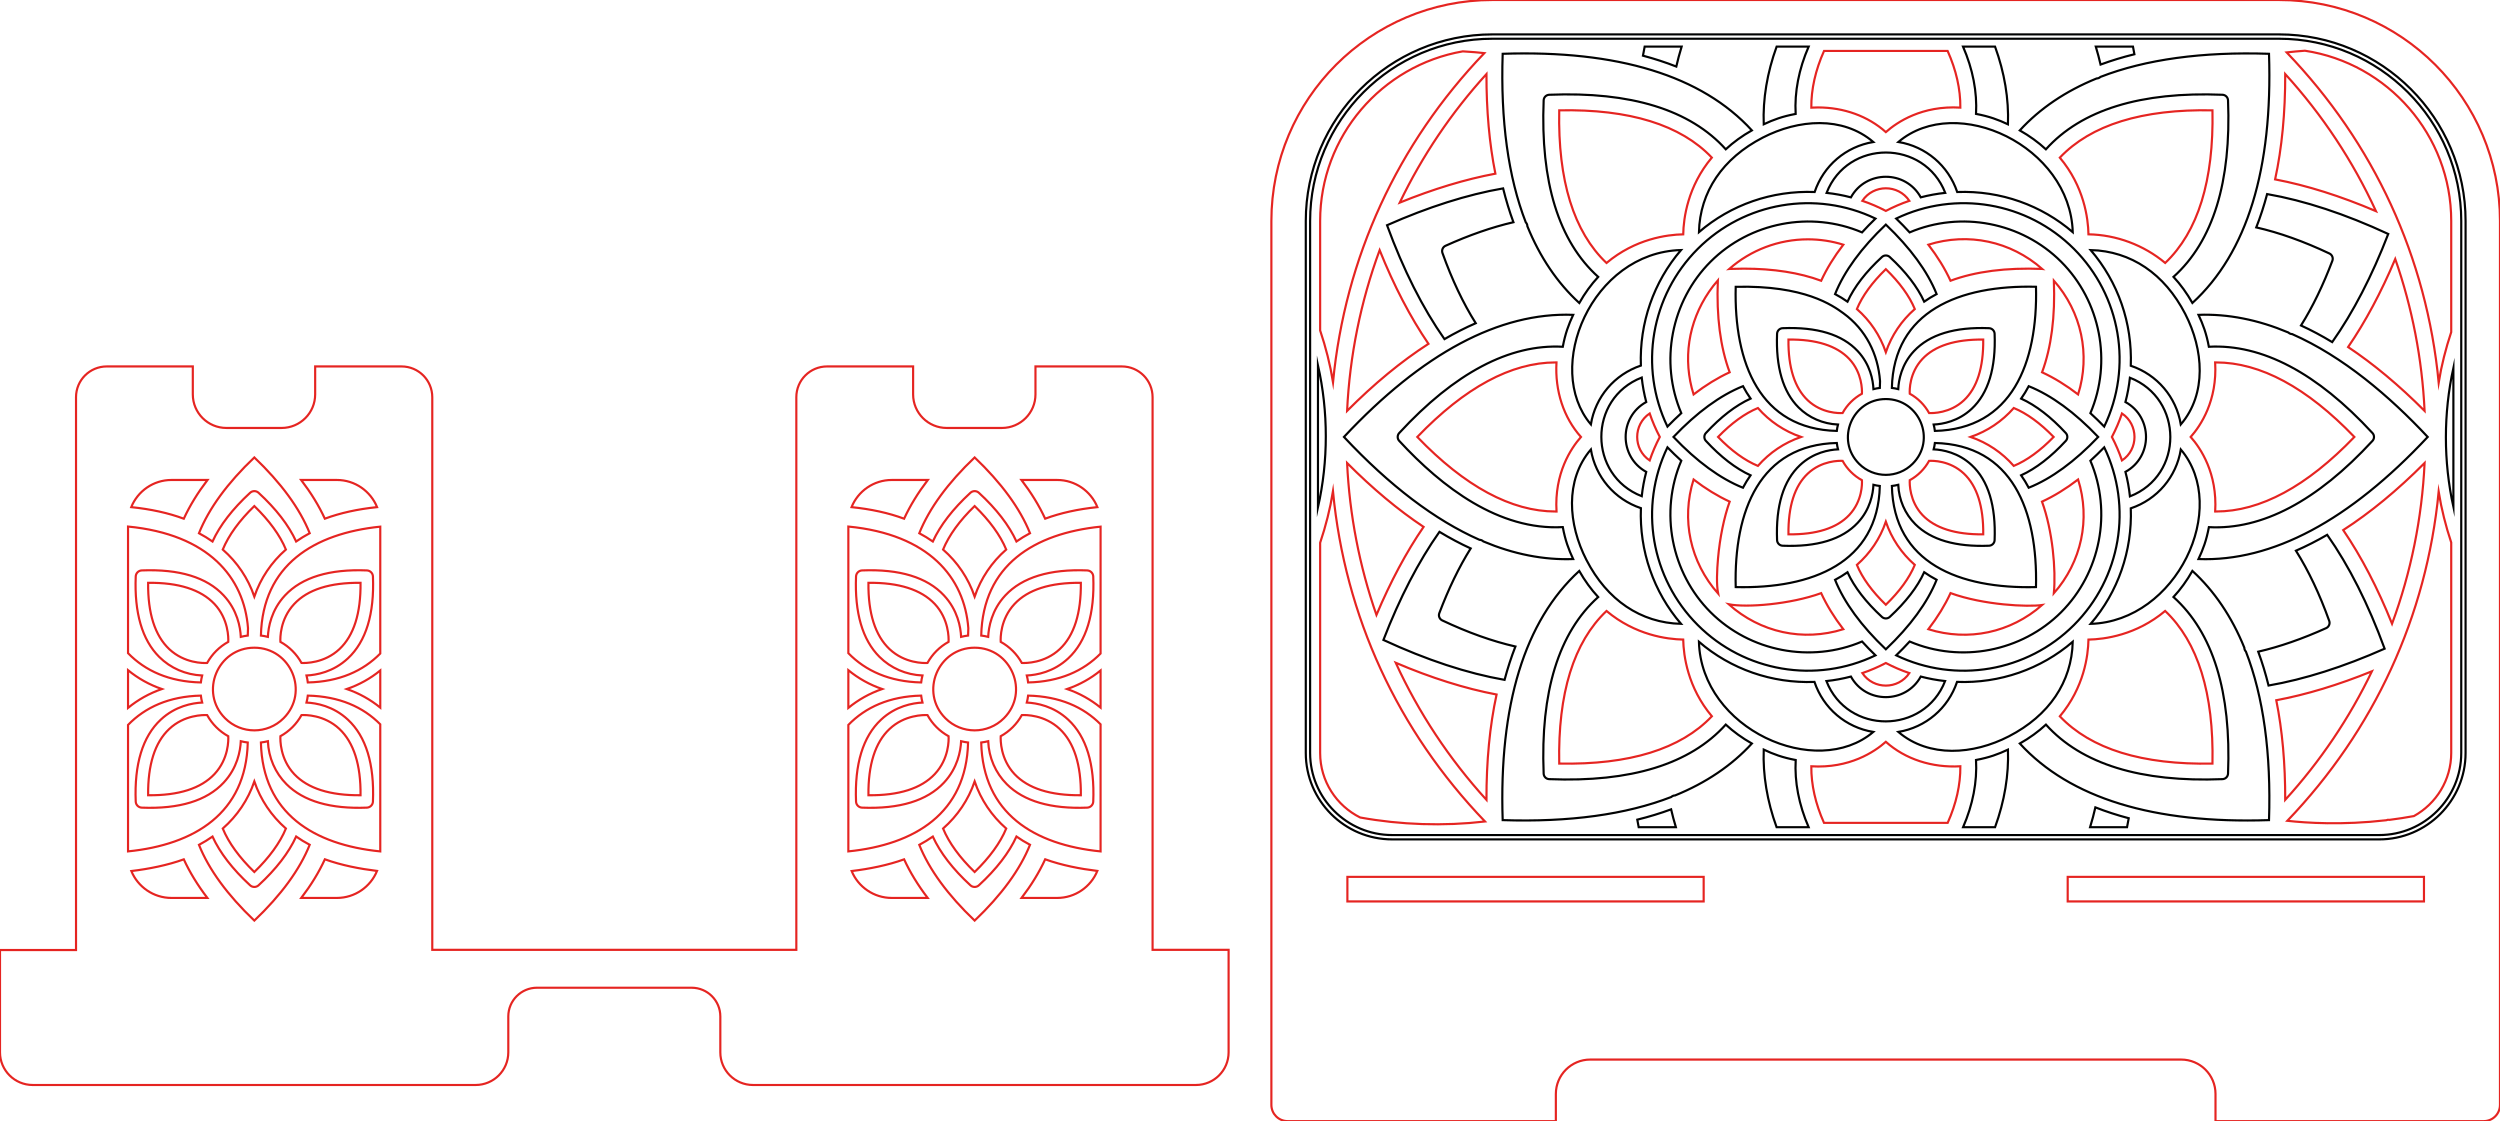
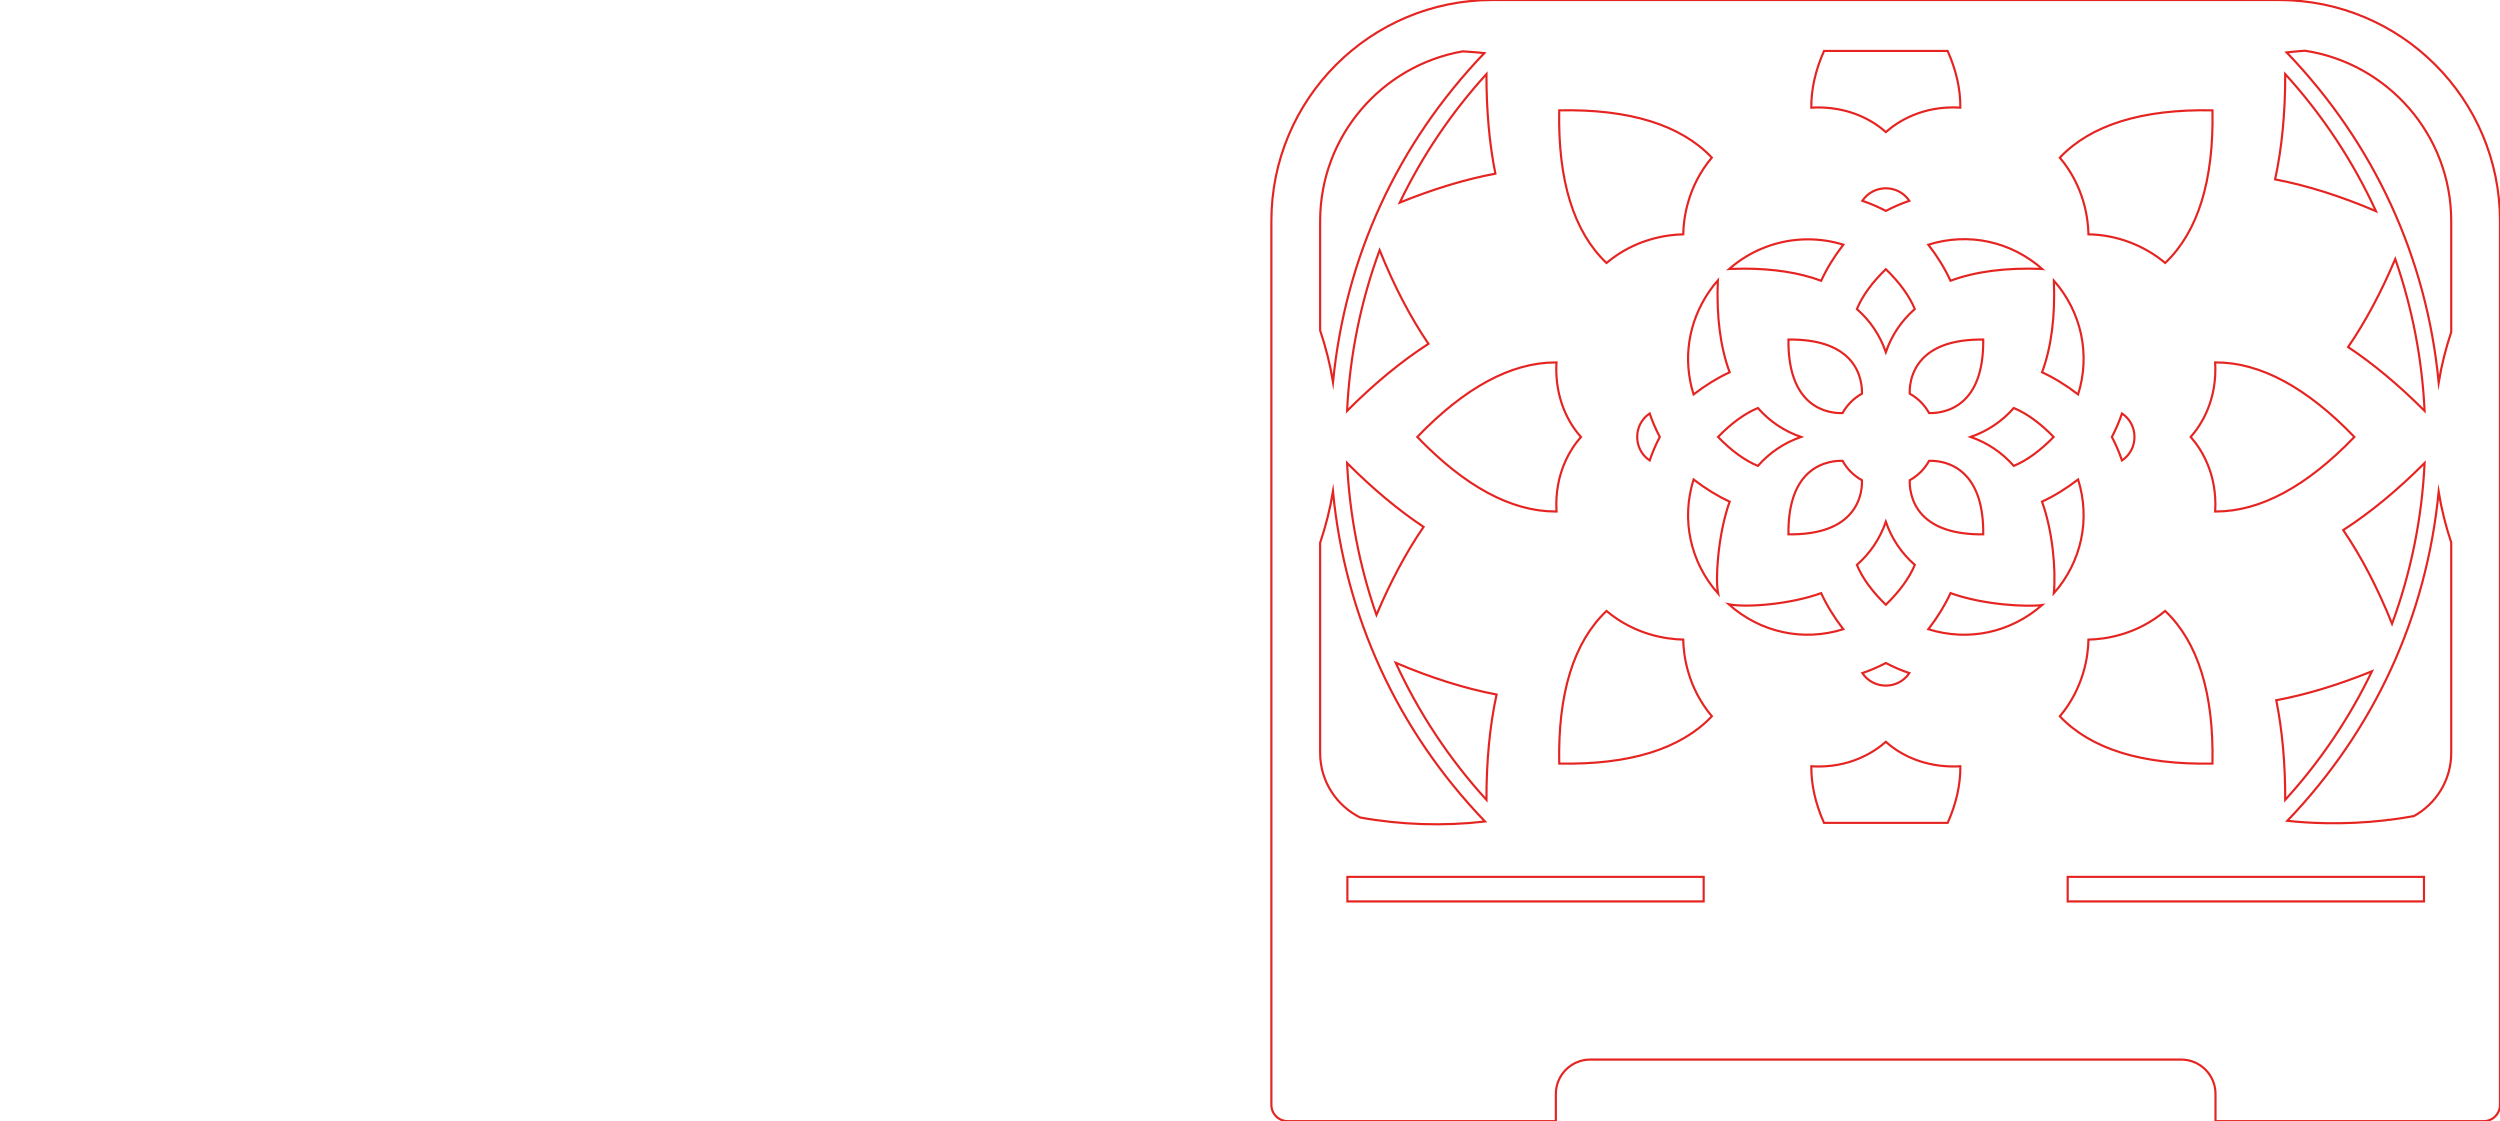
<svg xmlns="http://www.w3.org/2000/svg" version="1.1" id="Tablet_holder_10" x="0px" y="0px" viewBox="0 0 1153.61 517.34" enable-background="new 0 0 1153.61 517.34" xml:space="preserve">
  <path fill="none" stroke="#E52421" stroke-miterlimit="10" d="M1051.62,0H688.65c-56.32,0-101.98,45.66-101.98,101.98  v407.87c0,4.14,3.35,7.49,7.49,7.49H717.94v-12.54c0-8.76,7.11-15.87,15.87-15.87h272.67  c8.75,0,15.85,7.1,15.85,15.85v12.56h123.78c4.14,0,7.49-3.35,7.49-7.49V101.98  C1153.6,45.66,1107.94,0,1051.62,0z M1054.504,34.171c17.195,18.901,31.255,40.145,41.872,63.267  c-16.332-6.971-31.957-11.893-46.541-14.66C1052.973,68.324,1054.541,52.006,1054.504,34.171z   M1081.267,244.604c12.421-7.996,25.028-18.388,37.551-30.948c-1.216,25.436-6.258,50.345-15.019,74.184  C1097.18,271.369,1089.617,256.854,1081.267,244.604z M1094.519,309.763  c-10.384,21.603-23.817,41.521-40.015,59.326c0.033-16.736-1.353-32.166-4.13-45.966  C1064.234,320.533,1079.051,316.048,1094.519,309.763z M1105.272,119.507  c7.852,22.581,12.398,46.111,13.545,70.098c-11.764-11.8-23.611-21.689-35.294-29.46  C1091.468,148.538,1098.769,134.896,1105.272,119.507z M1022.586,167.241  c20.421,0,41.878,11.559,63.831,34.389c-21.959,22.838-43.425,34.397-63.868,34.397  c-0.12,0-0.241,0-0.362-0.001c1.044-17.67-6.687-29.174-11.307-34.396  c4.611-5.214,12.325-16.704,11.295-34.387C1022.313,167.241,1022.449,167.241,1022.586,167.241z   M1020.928,50.913c0.646,32.379-6.685,56.056-21.809,70.426c-9.858-8.254-22.568-12.996-35.409-13.213  c-0.151-7.435-2.048-22.09-13.22-35.389C964.85,57.613,988.514,50.272,1020.928,50.913z M979.18,212.48  c-1.27-3.73-2.83-7.37-4.66-10.85c1.83-3.48,3.4-7.13,4.66-10.85  C986.85,195.96,986.89,207.28,979.18,212.48z M958.934,182.004c-5.547-4.255-11.12-7.676-16.638-10.211  c4.279-11.548,6.11-25.73,5.442-42.215c0-0.035-0.001-0.07-0.002-0.105  C960.538,144.054,964.694,163.583,958.934,182.004z M870.21,279.06  c-6.35-6.15-10.84-12.33-13.36-18.39C863.03,255.23,867.51,248.55,870.21,240.77  c2.69,7.78,7.18,14.46,13.36,19.9C881.06,266.71,876.56,272.89,870.21,279.06z M881.06,310.6  c-5.19,7.69-16.51,7.69-21.7,0c3.72-1.26,7.37-2.83,10.85-4.66  C873.69,307.77,877.33,309.34,881.06,310.6z M870.21,124.2C876.56,130.37,881.06,136.55,883.57,142.6  c-6.18,5.43-10.67,12.11-13.36,19.89c-2.7-7.78-7.18-14.46-13.36-19.89  C859.36,136.56,863.85,130.37,870.21,124.2z M859.36,92.66c5.18-7.67,16.5-7.71,21.7,0  c-3.73,1.27-7.37,2.84-10.85,4.66C866.73,95.49,863.08,93.92,859.36,92.66z M887.08,165.65  c5.69-6.09,15.12-9.1,28.07-8.96c0.14,12.9-2.85,22.33-8.91,28.03  c-6.42,6.04-14.49,5.96-16.07,5.88c-2.08-3.77-5.16-6.85-8.93-8.93  C881.15,180.1,881.02,172.12,887.08,165.65z M859.18,181.67c-3.77,2.08-6.85,5.16-8.94,8.93  c-1.57,0.09-9.55,0.21-16.02-5.84C828.14,179.02,825.13,169.58,825.27,156.69  c12.85-0.16,22.29,2.86,28.03,8.91C859.33,172.01,859.26,180.08,859.18,181.67z M831.07,201.63  c-7.78,2.7-14.46,7.19-19.9,13.36c-6.04-2.51-12.23-7-18.39-13.36  c6.17-6.36,12.36-10.85,18.39-13.35C816.6,194.45,823.29,198.94,831.07,201.63z M834.18,218.55  c6.42-6.05,14.48-5.97,16.07-5.89c2.08,3.77,5.16,6.85,8.93,8.94  c0.09,1.56,0.22,9.54-5.84,16.02c-5.7,6.08-15.15,9.1-28.07,8.95  C825.13,233.67,828.12,224.24,834.18,218.55z M881.24,221.59c3.77-2.08,6.85-5.16,8.93-8.93  c1.57-0.09,9.57-0.2,16.02,5.84c6.09,5.75,9.1,15.19,8.96,28.07  C902.29,246.7,892.86,243.72,887.12,237.66C881.09,231.25,881.16,223.18,881.24,221.59z M909.35,201.63  C917.13,198.94,923.81,194.45,929.25,188.27c6.04,2.51,12.23,7.01,18.39,13.36  c-6.18,6.36-12.36,10.85-18.4,13.36C923.81,208.82,917.13,204.33,909.35,201.63z M942.37,124.105  c-0.018-0.001-0.038-0.002-0.058-0.003c-16.506-0.671-30.706,1.158-42.266,5.442  c-2.534-5.519-5.955-11.092-10.211-16.639C908.26,107.146,927.789,111.303,942.37,124.105z M841.695,23.5  h57.021c3.964,8.854,5.938,17.637,5.88,26.153c-17.678-1.032-29.17,6.683-34.383,11.302  c-8.249-7.361-19.377-11.376-31.339-11.376c-1.014,0-2.035,0.029-3.06,0.087  C835.756,41.149,837.731,32.362,841.695,23.5z M834.25,110.44c5.562,0,11.038,0.83,16.331,2.47  c-4.253,5.544-7.675,11.119-10.215,16.643c-10-3.713-21.98-5.585-35.731-5.585  c-2.137,0-4.316,0.045-6.538,0.136c-0.056,0.002-0.111,0.006-0.167,0.01  C807.884,115.396,820.742,110.44,834.25,110.44z M798.141,171.783c-5.51,2.53-11.089,5.955-16.654,10.222  c-5.048-16.153-2.524-33.215,7.141-47.389c1.259-1.846,2.617-3.601,4.066-5.26l-0.011,0.172  C792.009,146.024,793.845,160.219,798.141,171.783z M719.492,50.913c32.404-0.645,56.062,6.693,70.418,21.806  c-11.161,13.298-13.051,27.969-13.199,35.411c-7.435,0.15-22.091,2.043-35.401,13.219  C726.179,106.98,718.845,83.304,719.492,50.913z M765.9,201.63c-1.83,3.48-3.4,7.13-4.67,10.85  c-7.68-5.19-7.68-16.5,0-21.7C762.5,194.51,764.07,198.15,765.9,201.63z M718.226,167.242  c-0.746,13.137,3.306,25.473,11.299,34.395c-4.61,5.225-12.317,16.727-11.281,34.391  c-0.144,0.001-0.287,0.001-0.431,0.001c-20.411,0-41.858-11.559-63.812-34.399  c21.945-22.832,43.392-34.389,63.812-34.389C717.951,167.241,718.089,167.241,718.226,167.242z   M690.584,320.483c-3.138,14.453-4.705,30.771-4.669,48.606c-17.193-18.899-31.252-40.14-41.872-63.258  C660.378,312.799,676.003,317.718,690.584,320.483z M635.149,283.762  c-7.852-22.589-12.4-46.129-13.546-70.114c11.768,11.811,23.616,21.708,35.295,29.479  C648.954,254.729,641.653,268.371,635.149,283.762z M621.603,189.605  c1.215-25.44,6.258-50.346,15.018-74.177c6.621,16.469,14.186,30.982,22.532,43.228  C646.732,166.652,634.125,177.043,621.603,189.605z M690.036,80.137c-13.822,2.585-28.64,7.072-44.136,13.363  c10.384-21.605,23.817-41.523,40.016-59.329C685.882,50.91,687.265,66.34,690.036,80.137z M609.17,101.98  c0-39.169,28.489-71.788,65.829-78.282c4.103,0.227,7.475,0.54,9.931,0.812  c-40.14,41.93-64.22,94.3-69.81,151.75c-1.334-8.049-3.336-16.017-5.95-23.775V101.98z M609.17,347.46  v-96.994c2.603-7.724,4.597-15.646,5.93-23.656C620.67,284.49,644.87,337.05,685.25,379.08  c-19.074,2.216-38.899,1.566-57.619-1.855C616.699,371.771,609.17,360.481,609.17,347.46z   M786.145,415.966H621.744V404.628H786.145V415.966z M719.492,352.347  c-0.646-32.396,6.688-56.066,21.817-70.417c13.305,11.161,27.961,13.051,35.394,13.2  c0.159,7.44,2.065,22.105,13.226,35.392C775.57,345.646,751.897,352.98,719.492,352.347z   M781.486,221.265c5.545,4.251,11.124,7.672,16.655,10.21c-2.584,7.189-4.514,16.549-5.374,26.225  c-0.491,5.518-0.773,12.079,0.061,16.247C779.917,259.35,775.708,239.751,781.486,221.265z   M797.693,278.834c8.245,1.629,28.353,0.05,42.672-5.131c2.529,5.518,5.949,11.096,10.21,16.65  C831.999,296.156,812.308,291.883,797.693,278.834z M898.744,379.71h-57.068  c-3.951-8.836-5.919-17.601-5.861-26.103c17.653,1.055,29.168-6.683,34.393-11.304  c8.948,7.997,21.286,12.048,34.391,11.291C904.663,362.082,902.698,370.852,898.744,379.71z   M889.833,290.354c4.271-5.569,7.698-11.154,10.229-16.669c15.382,5.584,35.727,6.426,42.264,5.504  C927.747,291.967,908.239,296.112,889.833,290.354z M942.274,231.481  c5.52-2.539,11.101-5.965,16.66-10.227c5.76,18.425,1.602,37.951-11.202,52.535  C948.76,262.824,947.165,244.935,942.274,231.481z M963.711,295.14  c7.431-0.15,22.081-2.045,35.392-13.22c15.136,14.349,22.473,38.021,21.826,70.427  c-32.426,0.633-56.081-6.693-70.428-21.806C961.667,317.238,963.561,302.576,963.711,295.14z   M1118.527,415.966h-164.401V404.628h164.401V415.966z M1131.1,347.46c0,12.519-6.959,23.44-17.211,29.111  c-3.756,0.692-7.518,1.282-11.209,1.739c-0.56-0.11-1.09-0.04-1.6,0.19  c-20.22,2.34-36.89,1.23-45.6,0.26c40.15-41.94,64.23-94.31,69.82-151.76  c1.312,7.893,3.257,15.706,5.8,23.33V347.46z M1131.1,153.245  c-2.535,7.585-4.478,15.359-5.79,23.205C1119.75,118.77,1095.55,66.22,1055.17,24.18  c2.739-0.316,5.563-0.572,8.428-0.776c38.163,5.793,67.502,38.822,67.502,78.576V153.245z" />
-   <path fill="none" stroke="#E52421" stroke-miterlimit="10" d="M531.85,438.29V183.29c0-7.8-6.29-14.2-14.2-14.2  H477.81v12.89c0,8.56-6.93,15.5-15.5,15.5h-25.46c-8.56,0-15.5-6.94-15.5-15.5v-12.89h-39.7  c-7.8,0-14.19,6.3-14.19,14.2v255H199.47V183.29c0-7.8-6.29-14.2-14.2-14.2h-39.84v12.89  c0,8.56-6.94,15.5-15.5,15.5H104.47c-8.56,0-15.5-6.94-15.5-15.5v-12.89h-39.7c-7.8,0-14.19,6.3-14.19,14.2v255.1H0V485.59  C0,493.91,6.75,500.66,15.07,500.66h204.42c8.32,0,15.06-6.75,15.06-15.07v-16.55  c0-7.32,5.94-13.26,13.26-13.26H319.13c7.32,0,13.26,5.94,13.26,13.26V485.59  c0,8.32,6.74,15.07,15.06,15.07H551.87c8.32,0,15.06-6.75,15.06-15.07v-47.3H531.85z M155.42,221.48  c8.41,0,15.6,5.19,18.58,12.53c-8.91,0.92-16.97,2.69-24.1,5.33c-2.73-5.93-6.39-11.91-10.93-17.86H155.42z   M117.36,211.08c12.35,11.77,20.95,23.52,25.55,34.96c-2.19,1.17-4.3,2.45-6.26,3.82  c-3.42-7.47-9.25-15.03-17.33-22.46c-1.1-1.03-2.82-1.03-3.92,0c-8.08,7.44-13.92,15-17.34,22.47  c-1.96-1.37-4.06-2.66-6.25-3.82C96.41,234.6,105,222.84,117.36,211.08z M139.13,305.92  c-2.27-4.11-5.63-7.47-9.74-9.74c-0.1-1.71-0.24-10.41,6.37-17.47  c6.2-6.64,16.48-9.92,30.61-9.77c0.15,14.07-3.11,24.35-9.72,30.57  C149.65,306.1,140.85,306.01,139.13,305.92z M156.6,336.35c6.64,6.27,9.92,16.56,9.77,30.61  c-14.03,0.14-24.31-3.11-30.57-9.72c-6.58-6.99-6.5-15.79-6.41-17.52c4.11-2.27,7.47-5.63,9.74-9.74  C140.84,329.88,149.56,329.76,156.6,336.35z M130.85,331.44c-7.44,7.45-19.54,7.45-26.98,0  c-12.03-12.03-3.39-32.56,13.49-32.56C134.22,298.88,142.91,319.39,130.85,331.44z M131.93,382.33  C129.19,388.92,124.28,395.66,117.36,402.39c-6.92-6.71-11.82-13.45-14.57-20.06  c6.74-5.93,11.63-13.21,14.57-21.7C120.29,369.12,125.19,376.4,131.93,382.33z M95.59,329.98  c2.27,4.11,5.63,7.47,9.74,9.75c0.1,1.7,0.24,10.4-6.37,17.47c-6.21,6.63-16.52,9.92-30.61,9.76  c-0.15-14.07,3.11-24.35,9.72-30.56C85.07,329.8,93.86,329.89,95.59,329.98z M78.11,299.55  C71.48,293.29,68.2,283,68.35,268.94c14.02-0.17,24.31,3.12,30.57,9.72c6.58,6.99,6.5,15.79,6.41,17.52  c-4.11,2.27-7.47,5.63-9.75,9.74C93.87,306.02,85.17,306.15,78.11,299.55z M102.79,253.58  c2.74-6.59,7.63-13.34,14.57-20.07c6.92,6.73,11.83,13.47,14.57,20.07C125.19,259.5,120.29,266.78,117.36,275.27  C114.42,266.78,109.53,259.5,102.79,253.58z M79.13,221.48h16.61c-4.53,5.96-8.2,11.94-10.93,17.87  c-7.16-2.66-15.29-4.42-24.25-5.34C63.53,226.67,70.72,221.48,79.13,221.48z M59.08,242.97  c37.121,3.598,53.578,23.459,55.36,46.88c-0.08,1.18-0.11,2.34-0.11,3.42c-1.08,0.13-2.15,0.34-3.21,0.61  c-0.22-4.5-1.59-12.36-7.93-19.14c-7.77-8.35-20.49-12.22-37.78-11.52c-1.5,0.06-2.72,1.28-2.78,2.78  c-0.68,16.76,2.95,29.25,10.82,37.11c5.22,5.21,12.24,8.25,19.83,8.6c-0.27,1.06-0.47,2.13-0.6,3.21  C78.02,314.56,67.04,309.56,59.08,301.4V242.97z M59.08,309.26c4.61,3.78,9.82,6.7,15.6,8.69  c-5.78,2-10.99,4.92-15.6,8.7V309.26z M59.08,334.51c7.96-8.17,18.94-13.17,33.6-13.53  c0.13,1.08,0.34,2.16,0.61,3.21c-4.5,0.22-12.37,1.59-19.14,7.92c-8.35,7.81-12.22,20.53-11.52,37.79  c0.06,1.49,1.28,2.72,2.78,2.78c17.27,0.7,29.98-3.17,37.78-11.53c6.34-6.77,7.71-14.63,7.93-19.12  c1.05,0.26,2.13,0.47,3.21,0.6c-0.8,32.66-24.57,47.14-55.25,50.24V334.51z M79.13,414.35  c-8.36,0-15.53-5.13-18.53-12.41c8.13-0.96,16.87-2.74,24.21-5.4c2.71,5.9,6.35,11.87,10.88,17.81H79.13z   M117.36,424.81c-12.37-11.78-20.96-23.54-25.55-34.95c2.19-1.17,4.3-2.45,6.25-3.82  c3.42,7.46,9.25,15.02,17.34,22.47c1.1,1.02,2.82,1.02,3.92,0c8.09-7.45,13.93-15.02,17.34-22.49  c1.95,1.36,4.05,2.65,6.25,3.81C138.32,401.27,129.73,413.04,117.36,424.81z M155.42,414.35H139.02  c4.54-5.95,8.18-11.93,10.89-17.83c7.55,2.74,16.19,4.42,24.07,5.37  C170.99,409.2,163.81,414.35,155.42,414.35z M175.47,392.88c-30.65-3.08-54.28-17.43-55.08-50.25  c1.08-0.13,2.15-0.34,3.21-0.6c0.35,7.59,3.38,14.61,8.6,19.83c7.86,7.87,20.35,11.5,37.11,10.82  c1.49-0.06,2.72-1.29,2.78-2.78c0.7-17.31-3.18-30.02-11.53-37.79c-6.77-6.33-14.63-7.7-19.13-7.92  c0.27-1.06,0.48-2.13,0.61-3.21c14.58,0.36,25.51,5.25,33.43,13.25V392.88z M175.47,326.52  c-4.57-3.72-9.72-6.59-15.43-8.57c5.71-1.97,10.86-4.84,15.43-8.56V326.52z M175.47,301.57  c-7.94,8.06-18.88,13-33.43,13.35c-0.13-1.07-0.34-2.15-0.61-3.21c4.5-0.22,12.36-1.59,19.13-7.93  c8.35-7.8,12.23-20.52,11.53-37.78c-0.06-1.5-1.29-2.72-2.78-2.78c-17.27-0.7-29.98,3.18-37.79,11.52  c-6.33,6.78-7.7,14.64-7.92,19.14c-1.06-0.27-2.13-0.48-3.21-0.61c0.79-32.59,24.49-47.11,55.08-50.25  V301.57z M487.803,221.48c8.41,0,15.6,5.19,18.58,12.53c-8.91,0.92-16.97,2.69-24.1,5.33  c-2.73-5.93-6.39-11.91-10.93-17.86H487.803z M449.743,211.08c12.35,11.77,20.95,23.52,25.55,34.96  c-2.19,1.17-4.3,2.45-6.26,3.82c-3.42-7.47-9.25-15.03-17.33-22.46  c-1.1-1.03-2.82-1.03-3.92,0c-8.08,7.44-13.92,15-17.34,22.47c-1.96-1.37-4.06-2.66-6.25-3.82  C428.793,234.6,437.383,222.84,449.743,211.08z M471.513,305.92c-2.27-4.11-5.63-7.47-9.74-9.74  c-0.1-1.71-0.24-10.41,6.37-17.47c6.2-6.64,16.48-9.92,30.61-9.77  c0.15,14.07-3.11,24.35-9.72,30.57C482.033,306.1,473.233,306.01,471.513,305.92z   M488.983,336.35c6.64,6.27,9.92,16.56,9.77,30.61c-14.03,0.14-24.31-3.11-30.57-9.72  c-6.58-6.99-6.5-15.79-6.41-17.52c4.11-2.27,7.47-5.63,9.74-9.74  C473.223,329.88,481.943,329.76,488.983,336.35z M463.233,331.44c-7.44,7.45-19.54,7.45-26.98,0  c-12.03-12.03-3.39-32.56,13.49-32.56C466.603,298.88,475.293,319.39,463.233,331.44z M464.313,382.33  c-2.74,6.59-7.65,13.33-14.57,20.06c-6.92-6.71-11.82-13.45-14.57-20.06  c6.74-5.93,11.63-13.21,14.57-21.7C452.673,369.12,457.573,376.4,464.313,382.33z M427.973,329.98  c2.27,4.11,5.63,7.47,9.74,9.75c0.1,1.7,0.24,10.4-6.37,17.47  c-6.21,6.63-16.52,9.92-30.61,9.76c-0.15-14.07,3.11-24.35,9.72-30.56  C417.453,329.8,426.243,329.89,427.973,329.98z M410.493,299.55  c-6.63-6.26-9.91-16.55-9.76-30.61c14.02-0.17,24.31,3.12,30.57,9.72  c6.58,6.99,6.5,15.79,6.41,17.52c-4.11,2.27-7.47,5.63-9.75,9.74  C426.253,306.02,417.553,306.15,410.493,299.55z M435.173,253.58c2.74-6.59,7.63-13.34,14.57-20.07  c6.92,6.73,11.83,13.47,14.57,20.07c-6.74,5.92-11.64,13.2-14.57,21.69  C446.803,266.78,441.913,259.5,435.173,253.58z M411.513,221.48h16.61c-4.53,5.96-8.2,11.94-10.93,17.87  c-7.16-2.66-15.29-4.42-24.25-5.34C395.913,226.67,403.103,221.48,411.513,221.48z M391.464,242.97  c37.121,3.598,53.578,23.459,55.36,46.88c-0.08,1.18-0.11,2.34-0.11,3.42  c-1.08,0.13-2.15,0.34-3.21,0.61c-0.22-4.5-1.59-12.36-7.93-19.14  c-7.77-8.35-20.49-12.22-37.78-11.52c-1.5,0.06-2.72,1.28-2.78,2.78c-0.68,16.76,2.95,29.25,10.82,37.11  c5.22,5.21,12.24,8.25,19.83,8.6c-0.27,1.06-0.47,2.13-0.6,3.21  C410.404,314.56,399.423,309.56,391.464,301.4V242.97z M391.464,309.26c4.61,3.78,9.82,6.7,15.6,8.69  c-5.78,2-10.99,4.92-15.6,8.7V309.26z M391.464,334.51c7.96-8.17,18.94-13.17,33.6-13.53  c0.13,1.08,0.34,2.16,0.61,3.21c-4.5,0.22-12.37,1.59-19.14,7.92  c-8.35,7.81-12.22,20.53-11.52,37.79c0.06,1.49,1.28,2.72,2.78,2.78  c17.27,0.7,29.98-3.17,37.78-11.53c6.34-6.77,7.71-14.63,7.93-19.12  c1.05,0.26,2.13,0.47,3.21,0.6c-0.8,32.66-24.57,47.14-55.25,50.24V334.51z M411.513,414.35  c-8.36,0-15.53-5.13-18.53-12.41c8.13-0.96,16.87-2.74,24.21-5.4c2.71,5.9,6.35,11.87,10.88,17.81  H411.513z M449.743,424.81c-12.37-11.78-20.96-23.54-25.55-34.95c2.19-1.17,4.3-2.45,6.25-3.82  c3.42,7.46,9.25,15.02,17.34,22.47c1.1,1.02,2.82,1.02,3.92,0  c8.09-7.45,13.93-15.02,17.34-22.49c1.95,1.36,4.05,2.65,6.25,3.81  C470.703,401.27,462.113,413.04,449.743,424.81z M487.803,414.35h-16.4  c4.54-5.95,8.18-11.93,10.89-17.83c7.55,2.74,16.19,4.42,24.07,5.37  C503.373,409.2,496.193,414.35,487.803,414.35z M507.853,392.88c-30.65-3.08-54.28-17.43-55.08-50.25  c1.08-0.13,2.15-0.34,3.21-0.6c0.35,7.59,3.38,14.61,8.6,19.83  c7.86,7.87,20.35,11.5,37.11,10.82c1.49-0.06,2.72-1.29,2.78-2.78  c0.7-17.31-3.18-30.02-11.53-37.79c-6.77-6.33-14.63-7.7-19.13-7.92  c0.27-1.06,0.48-2.13,0.61-3.21c14.58,0.36,25.51,5.25,33.43,13.25V392.88z M507.853,326.52  c-4.57-3.72-9.72-6.59-15.43-8.57c5.71-1.97,10.86-4.84,15.43-8.56V326.52z M507.853,301.57  c-7.94,8.06-18.88,13-33.43,13.35c-0.13-1.07-0.34-2.15-0.61-3.21c4.5-0.22,12.36-1.59,19.13-7.93  c8.35-7.8,12.23-20.52,11.53-37.78c-0.06-1.5-1.29-2.72-2.78-2.78  c-17.27-0.7-29.98,3.18-37.79,11.52c-6.33,6.78-7.7,14.64-7.92,19.14  c-1.06-0.27-2.13-0.48-3.21-0.61c0.79-32.59,24.49-47.11,55.08-50.25V301.57z" />
-   <path fill="none" stroke="#010202" stroke-miterlimit="10" d="M1051.62,15.875H688.65  c-47.478,0-86.105,38.626-86.105,86.105v245.481c0,21.987,17.892,39.875,39.885,39.875h455.41  c21.993,0,39.885-17.888,39.885-39.875V101.98C1137.725,54.502,1099.098,15.875,1051.62,15.875z   M1135.725,347.46c0,20.885-16.995,37.875-37.885,37.875H642.43c-20.89,0-37.885-16.99-37.885-37.875V101.98  c0-46.376,37.729-84.105,84.105-84.105h362.97c46.376,0,84.105,37.729,84.105,84.105V347.46z   M608.17,168.54c4.82,21.52,4.82,44.03,0,65.6V168.54z M1132.1,233.95  c-4.61-21.1-4.61-43.13,0-64.24V233.95z M771.12,373.47c0.59,2.57,1.33,5.33,2.2,8.24h-17.16  c-0.23-1.16-0.45-2.32-0.65-3.48C760.95,376.89,766.2,375.29,771.12,373.47z M966.9,372.56  c4.89,1.91,10.06,3.6,15.39,5.01c-0.22,1.26-0.47,2.59-0.78,4.14h-17.05  C965.43,378.51,966.25,375.43,966.9,372.56z M1073.87,246.79c10.05,14.29,18.97,31.97,26.5,52.54  c-19.01,8.42-37.03,14.14-53.56,17.01c-1.35-5.45-2.95-10.7-4.76-15.62  c9.87-2.28,20.42-5.94,31.35-10.88c1.25-0.57,1.87-2.03,1.41-3.32  c-4.4-12.31-9.57-23.2-15.36-32.4C1064.25,252.02,1069.1,249.56,1073.87,246.79z M1046.15,89.55  c17.22,3,36.02,9.19,55.89,18.41c-7.49,19.4-16.18,36.19-25.85,49.9  c-4.79-2.9-9.64-5.48-14.4-7.67c5.37-8.6,10.23-18.64,14.47-29.87c0.48-1.28-0.11-2.75-1.35-3.34  c-11.81-5.59-23.17-9.64-33.77-12.05C1043.05,100.06,1044.74,94.88,1046.15,89.55z M969.3,29.79  c-0.6-2.6-1.34-5.38-2.21-8.29H984.25c0.23,1.18,0.46,2.36,0.66,3.53  C979.46,26.37,974.22,27.98,969.3,29.79z M773.51,30.71c-4.88-1.92-10.05-3.6-15.38-5.02  c0.22-1.26,0.47-2.62,0.79-4.19h17.06C775,24.72,774.17,27.81,773.51,30.71z M666.54,156.48  c-10.05-14.3-18.96-31.98-26.5-52.55c19.02-8.42,37.04-14.14,53.56-17c1.36,5.48,2.96,10.73,4.76,15.61  c-9.88,2.28-20.42,5.95-31.34,10.88c-1.25,0.57-1.87,2.03-1.41,3.32c4.4,12.31,9.57,23.21,15.36,32.4  C676.16,151.24,671.32,153.7,666.54,156.48z M694.27,313.72c-17.22-3.01-36.02-9.2-55.9-18.42  c7.5-19.4,16.19-36.18,25.85-49.89c4.76,2.87,9.6,5.45,14.41,7.66  c-5.37,8.6-10.23,18.64-14.47,29.87c-0.49,1.29,0.11,2.75,1.35,3.34  c11.81,5.59,23.17,9.64,33.77,12.05C697.37,303.21,695.68,308.38,694.27,313.72z M796.34,334.36  c3.52,3.26,7.57,6.19,12.05,8.74c-9.26,10.1-21.18,18.16-35.43,23.95  c-0.67,0.01-1.29,0.26-1.78,0.72c-20.85,8.1-47.01,11.69-77.78,10.67  c-1.76-53.2,10.13-91.88,35.33-114.98c2.55,4.48,5.48,8.53,8.74,12.05  c-18.23,16.39-26.69,43.8-25.16,81.47c0.05,1.39,1.17,2.5,2.55,2.55  C752.56,361.06,779.95,352.59,796.34,334.36z M834.58,381.71h-14.78c-4.38-12.08-6.37-24.12-5.94-35.81  c4.48,2.11,8.64,3.66,14.75,4.81C828.06,360.84,830.07,371.27,834.58,381.71z M926.56,345.92  c0.43,11.66-1.57,23.7-5.95,35.79h-14.75c4.51-10.45,6.52-20.88,5.97-31.02  C917.96,349.55,922.1,348,926.56,345.92z M1036.36,300.66c8.09,20.85,11.67,47.01,10.66,77.78  c-53.21,1.77-91.9-10.13-114.99-35.34c4.49-2.54,8.54-5.47,12.06-8.73  c16.39,18.23,43.79,26.69,81.47,25.16c1.38-0.05,2.5-1.17,2.55-2.55  c1.53-37.69-6.94-65.1-25.17-81.49c3.25-3.51,6.19-7.56,8.73-12.05  c10.11,9.26,18.17,21.17,23.96,35.43C1035.64,299.55,1035.89,300.18,1036.36,300.66z   M1057.71,154.17c23.49,10.36,44.85,28.56,62.54,47.46c-36.18,38.66-71.76,57.59-105.77,56.35  c2.1-4.47,3.66-8.62,4.8-14.73c24.52,1.34,49.9-12.06,75.49-39.82  c0.93-1.01,0.93-2.59,0-3.6c-25.6-27.76-51-41.15-75.5-39.82c-1.14-6.11-2.69-10.26-4.78-14.73  c13.51-0.5,27.46,2.24,41.46,8.15C1056.43,153.89,1057.05,154.15,1057.71,154.17z M944.07,68.9  c-3.51-3.25-7.56-6.19-12.05-8.73c9.26-10.11,21.18-18.16,35.44-23.96c0.67-0.01,1.29-0.26,1.78-0.72  c20.84-8.09,47.01-11.68,77.78-10.67c1.76,53.21-10.13,91.88-35.34,114.99  c-2.54-4.49-5.48-8.54-8.73-12.05c18.22-16.39,26.69-43.8,25.16-81.48  c-0.06-1.37-1.18-2.49-2.55-2.55C987.87,42.2,960.46,50.67,944.07,68.9z M905.83,21.5h14.77  c4.39,12.1,6.39,24.16,5.96,35.86c-4.48-2.1-8.63-3.66-14.73-4.8C912.38,42.41,910.36,31.97,905.83,21.5z   M813.86,57.35c-0.43-11.69,1.57-23.74,5.96-35.85h14.77c-4.54,10.47-6.55,20.92-6,31.07  C822.47,53.71,818.32,55.26,813.86,57.35z M704.06,102.6c-8.09-20.84-11.68-47.01-10.66-77.78  c53.21-1.76,91.89,10.13,114.99,35.34c-4.49,2.54-8.54,5.48-12.05,8.73  c-16.39-18.22-43.8-26.69-81.48-25.16c-1.38,0.06-2.5,1.18-2.55,2.55c-1.53,37.68,6.94,65.1,25.17,81.49  c-3.25,3.51-6.19,7.56-8.73,12.05C718.64,130.56,710.58,118.64,704.79,104.39  C704.78,103.71,704.53,103.08,704.06,102.6z M682.7,249.09c-20.47-9.02-41.5-24.99-62.54-47.46  c36.19-38.66,71.76-57.63,105.77-56.35c-2.09,4.47-3.65,8.62-4.79,14.73  c-24.49-1.33-49.9,12.06-75.49,39.82c-0.93,1.01-0.93,2.59,0,3.6  c19.93,21.62,46.11,41.4,75.49,39.8c1.14,6.13,2.69,10.28,4.78,14.75  c-13.5,0.5-27.45-2.24-41.44-8.14C683.99,249.37,683.37,249.11,682.7,249.09z M842.78,314.28  c3.81-0.41,7.61-1.11,11.31-2.08c7.01,12.7,25.29,12.6,32.24,0  C890,313.16,893.78,313.86,897.56,314.27C887.87,339.02,852.52,339.14,842.78,314.28z M980.77,185.51  c0.97-3.67,1.66-7.44,2.07-11.22c24.78,9.69,24.93,45.01,0.01,54.77  c-0.41-3.81-1.1-7.61-2.08-11.31C993.48,210.74,993.38,192.46,980.77,185.51z M897.63,88.99  c-3.8,0.41-7.6,1.1-11.3,2.07c-6.99-12.66-25.27-12.64-32.24,0.01c-3.67-0.97-7.45-1.66-11.23-2.07  C852.6,64.12,887.94,64.24,897.63,88.99z M759.64,217.75c-0.96,3.67-1.66,7.44-2.07,11.23  c-24.81-9.71-24.89-45.03-0.01-54.77c0.41,3.8,1.11,7.6,2.08,11.3  C746.95,192.51,747.02,210.79,759.64,217.75z M783.42,288.42  c-21.62-21.62-27.2-54.49-13.99-82c2.17,2.23,4.17,4.17,6.39,6.18  c-10.09,23.66-4.68,51.71,13.51,69.91c18.2,18.19,46.25,23.6,69.91,13.51  c2.03,2.24,3.97,4.24,6.19,6.39C837.91,315.62,805.04,310.04,783.42,288.42z M865.42,100.86  c-2.18,2.11-4.26,4.25-6.19,6.38c-23.66-10.09-51.7-4.68-69.9,13.52  c-18.19,18.19-23.6,46.24-13.51,69.89c-2.13,1.94-4.27,4.02-6.39,6.2  c-13.21-27.52-7.63-60.38,13.99-82.01C805.03,93.24,837.89,87.63,865.42,100.86z M970.98,196.84  c-2.12-2.18-4.26-4.26-6.38-6.19c10.09-23.66,4.68-51.7-13.52-69.89  c-18.19-18.2-46.23-23.61-69.89-13.52c-1.93-2.12-4.01-4.27-6.2-6.39C902.51,87.64,935.37,93.22,957,114.84  C978.62,136.47,984.2,169.33,970.98,196.84z M874.99,302.41c2.18-2.12,4.26-4.26,6.2-6.39  c23.65,10.09,51.7,4.68,69.9-13.51C969.28,264.31,974.69,236.27,964.6,212.61  c2.13-1.93,4.27-4.02,6.39-6.19c13.21,27.51,7.63,60.38-13.99,82  C935.37,310.04,902.51,315.62,874.99,302.41z M846.78,267.57c2.01-1.07,3.94-2.24,5.73-3.5  c3.14,6.84,8.48,13.77,15.9,20.61c1.01,0.93,2.59,0.93,3.6,0  c7.42-6.84,12.77-13.78,15.9-20.63c1.79,1.25,3.71,2.43,5.73,3.5  c-4.21,10.49-12.09,21.28-23.43,32.07C858.87,288.82,850.99,278.04,846.78,267.57z M936.14,225.06  c-1.06-2-2.24-3.93-3.5-5.73c6.85-3.14,13.78-8.48,20.62-15.9c0.93-1.01,0.93-2.59,0-3.6  c-6.84-7.41-13.77-12.76-20.61-15.89c1.26-1.8,2.43-3.72,3.5-5.73c10.48,4.2,21.25,12.08,32.05,23.42  C957.41,212.97,946.63,220.85,936.14,225.06z M893.64,135.69c-2.01,1.07-3.94,2.24-5.74,3.5  c-3.14-6.85-8.48-13.78-15.89-20.6c-1.01-0.94-2.59-0.94-3.6,0  c-7.41,6.83-12.76,13.76-15.9,20.61c-1.8-1.26-3.72-2.44-5.73-3.5  C851,125.2,858.88,114.41,870.21,103.63C881.54,114.42,889.42,125.2,893.64,135.69z M804.29,178.2  c1.07,2.02,2.24,3.94,3.5,5.73C800.93,187.07,794,192.41,787.16,199.83c-0.93,1.01-0.93,2.59,0,3.6  C794,210.85,800.93,216.19,807.77,219.33c-1.26,1.79-2.43,3.72-3.5,5.73  c-10.48-4.21-21.26-12.09-32.05-23.43C783.02,190.29,793.8,182.41,804.29,178.2z M800.93,270.91  c-0.88-35.36,11.27-65.64,46.65-66.5c0.12,0.99,0.31,1.98,0.56,2.94c-4.13,0.2-11.35,1.46-17.55,7.27  C822.93,221.78,819.38,233.44,820.02,249.27c0.06,1.37,1.18,2.49,2.55,2.55  c15.84,0.64,27.49-2.91,34.65-10.57c5.81-6.21,7.07-13.42,7.27-17.54  c0.96,0.24,1.95,0.43,2.94,0.55C866.57,259.65,836.32,271.77,800.93,270.91z M872.99,224.26  c0.99-0.12,1.97-0.31,2.94-0.55c0.32,6.96,3.1,13.4,7.89,18.19  c7.21,7.21,18.66,10.54,34.03,9.92c1.37-0.06,2.49-1.18,2.55-2.55  c0.64-15.87-2.92-27.53-10.57-34.65c-6.21-5.81-13.42-7.07-17.55-7.27  c0.25-0.97,0.44-1.95,0.56-2.94c35.61,0.87,47.52,31.17,46.65,66.5  C904.02,271.79,873.86,259.87,872.99,224.26z M909.83,188.64c7.65-7.16,11.21-18.82,10.57-34.65  c-0.06-1.37-1.18-2.49-2.55-2.55c-15.84-0.64-27.49,2.92-34.65,10.57  c-5.81,6.21-7.07,13.42-7.27,17.55c-0.97-0.25-1.95-0.44-2.94-0.56c0.86-35.38,31.14-47.56,66.51-46.67  c0.89,35.38-11.29,65.66-46.66,66.52c-0.12-0.98-0.31-1.97-0.56-2.94  C896.41,195.71,903.62,194.45,909.83,188.64z M820.02,153.99c-0.62,15.37,2.71,26.82,9.92,34.03  c4.79,4.78,11.23,7.57,18.19,7.89c-0.25,0.97-0.43,1.95-0.55,2.94c-35.38-0.86-47.53-31.11-46.65-66.5  C832.78,131.56,845.73,141,850.63,144.56c10.38,7.56,15.95,18.77,16.9,31.3  c-0.07,1.08-0.1,2.15-0.1,3.14c-0.99,0.12-1.97,0.31-2.94,0.56c-0.2-4.13-1.46-11.34-7.27-17.55  c-7.13-7.66-18.79-11.21-34.65-10.57C821.2,151.5,820.08,152.62,820.02,153.99z M857.84,214  c-11.03-11.03-3.11-29.86,12.37-29.86c15.46,0,23.43,18.81,12.37,29.86  C875.76,220.83,864.66,220.83,857.84,214z M864.42,337.76c-26.33,22.29-79.34-1.23-80.46-41.62  c14.77,12.67,33.62,19.25,53.31,18.53C841.41,326.9,851.73,335.65,864.42,337.76z M734.09,207.41  c2.13,12.66,10.87,22.95,23.09,27.08c-0.73,19.7,5.83,38.6,18.52,53.39  c-18.62-0.49-34.1-10.93-43.65-29.5C723.63,242.01,722,221.62,734.09,207.41z M775.7,115.38  C763.03,130.16,756.47,149.03,757.17,168.69C744.94,172.83,736.19,183.15,734.09,195.84  C712.09,169.77,734.45,116.51,775.7,115.38z M813.45,63.48c16.34-8.42,36.74-10.08,50.98,2.04  c-12.66,2.12-22.95,10.87-27.08,23.08c-19.71-0.73-38.6,5.83-53.39,18.52  C784.44,88.52,794.88,73.05,813.45,63.48z M876,65.51c26.89-22.78,79.24,1.92,80.46,41.61  C942.12,94.82,923.38,87.87,903.15,88.6C899,76.36,888.69,67.61,876,65.51z M1008.37,144.88  c8.42,16.35,10.05,36.76-2.05,50.98c-2.12-12.66-10.87-22.96-23.08-27.09  c0.73-19.69-5.83-38.59-18.52-53.39C983.33,115.87,998.8,126.31,1008.37,144.88z M964.72,287.88  c12.67-14.78,19.23-33.64,18.52-53.31c12.24-4.14,20.99-14.46,23.09-27.15  C1029.12,234.32,1004.4,286.67,964.72,287.88z M926.97,339.78c-16.39,8.46-36.8,10.04-50.99-2.03  c12.67-2.13,22.96-10.87,27.09-23.09c19.7,0.73,38.59-5.83,53.39-18.52  C955.97,314.74,945.54,330.21,926.97,339.78z" />
</svg>